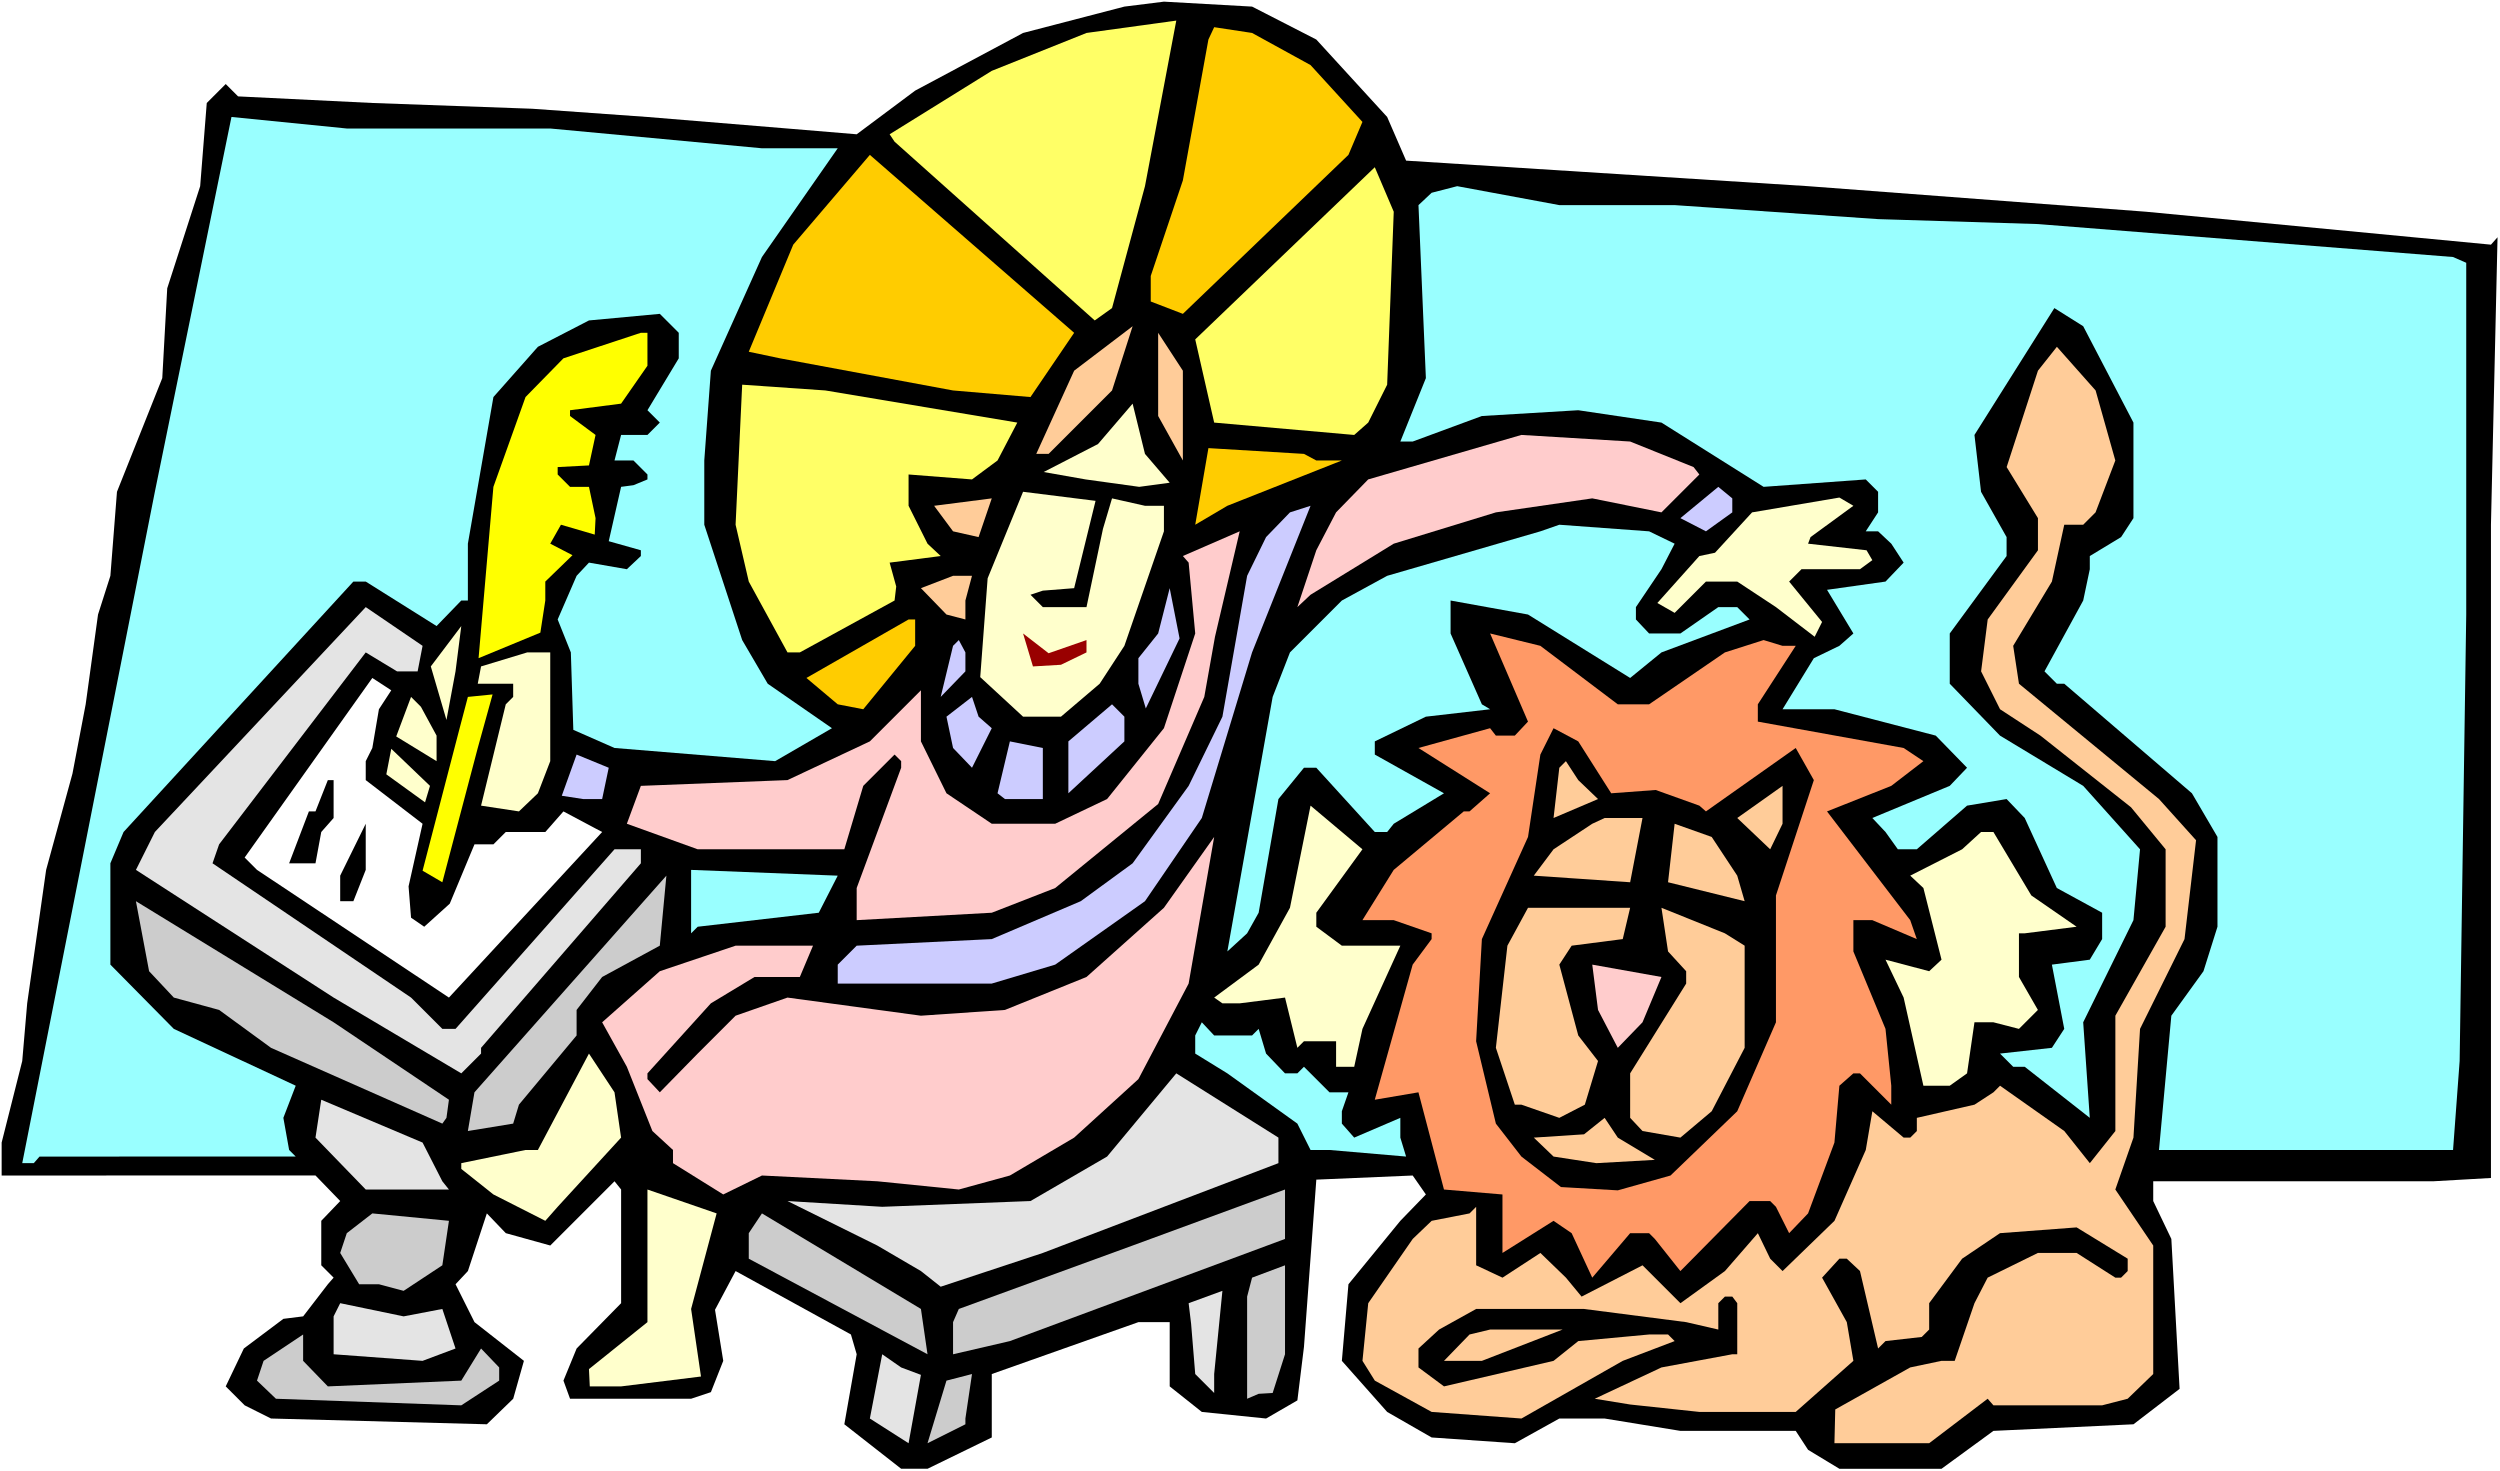
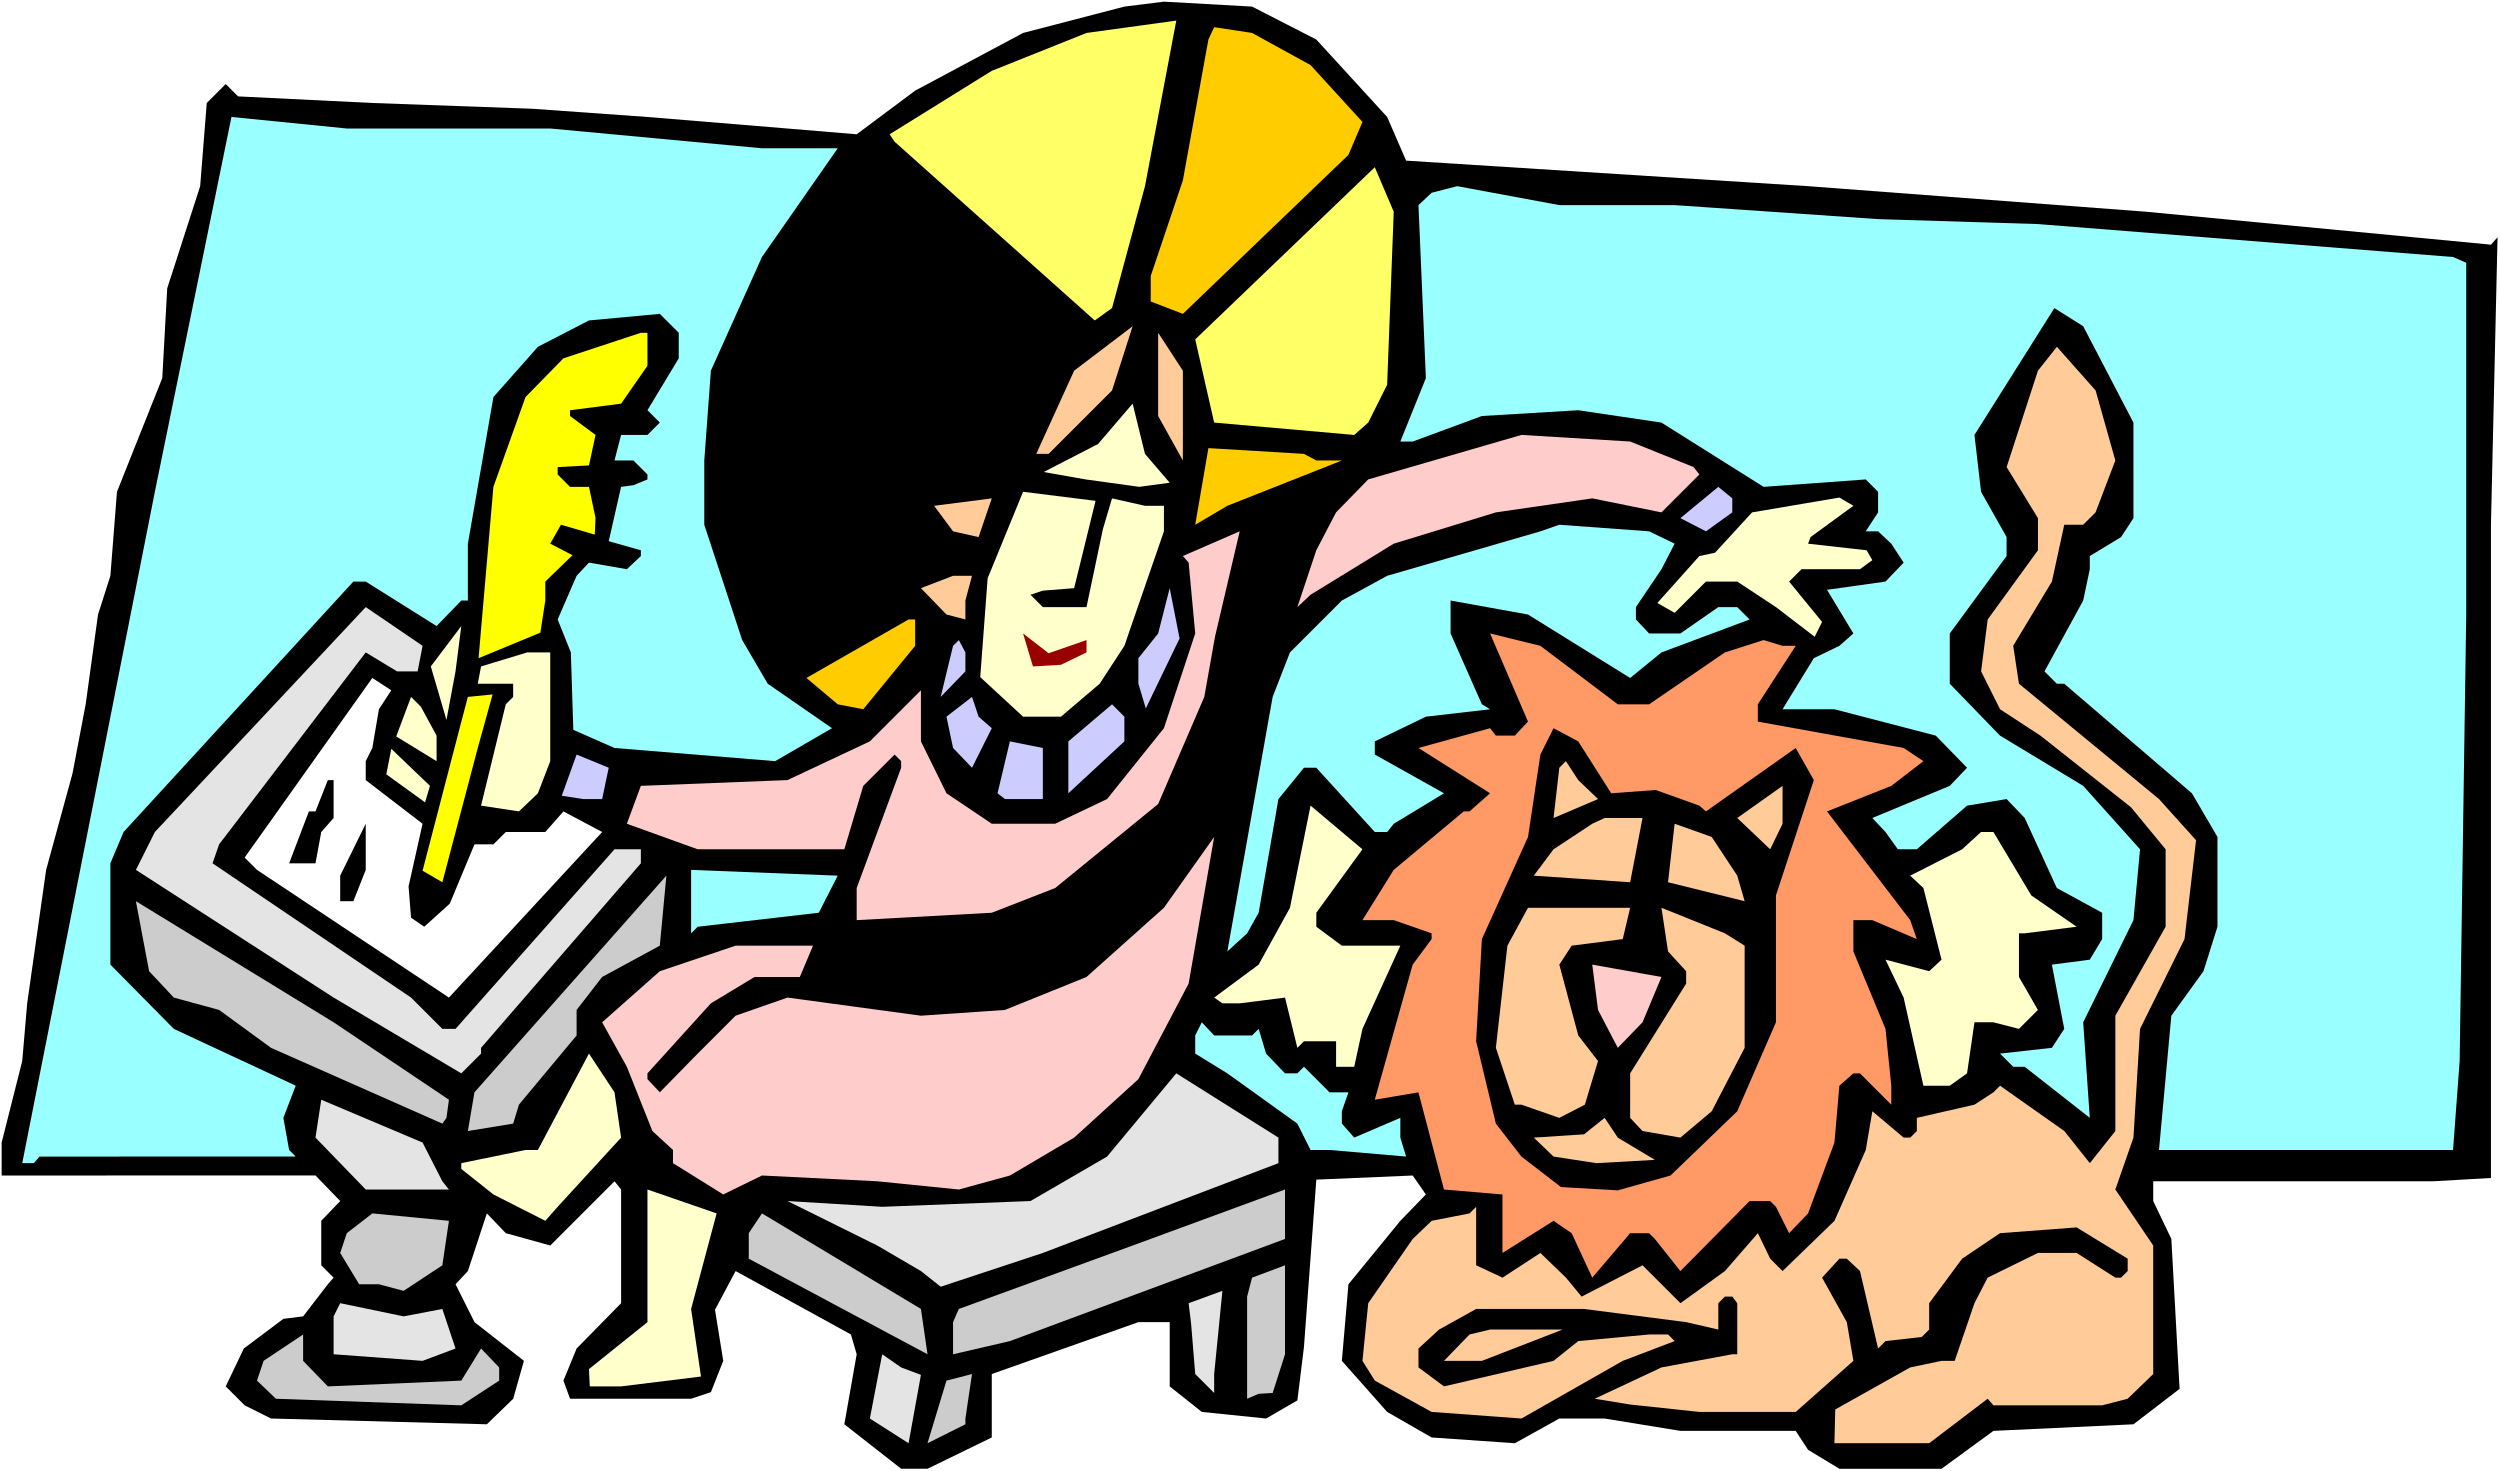
<svg xmlns="http://www.w3.org/2000/svg" xmlns:ns1="http://sodipodi.sourceforge.net/DTD/sodipodi-0.dtd" xmlns:ns2="http://www.inkscape.org/namespaces/inkscape" version="1.0" width="129.766mm" height="76.367mm" id="svg72" ns1:docname="Mark 08.wmf">
  <rect width="100%" height="100%" fill="#808080" stroke="none" />
  <ns1:namedview id="namedview72" pagecolor="#ffffff" bordercolor="#000000" borderopacity="0.25" ns2:showpageshadow="2" ns2:pageopacity="0.0" ns2:pagecheckerboard="0" ns2:deskcolor="#d1d1d1" ns2:document-units="mm" />
  <defs id="defs1">
    <pattern id="WMFhbasepattern" patternUnits="userSpaceOnUse" width="6" height="6" x="0" y="0" />
  </defs>
  <path style="fill:#ffffff;fill-opacity:1;fill-rule:evenodd;stroke:none" d="M 0,288.63 H 490.455 V 0 H 0 Z" id="path1" />
  <path style="fill:#000000;fill-opacity:1;fill-rule:evenodd;stroke:none" d="m 258.237,7.757 13.898,15.191 3.717,8.565 78.861,5.01 66.256,5.01 67.71,6.464 1.293,-1.454 -1.293,56.401 V 231.098 l -11.312,0.646 h -54.944 v 3.879 l 3.555,7.434 1.616,29.413 -9.05,6.949 -27.472,1.293 -10.181,7.434 h -20.038 l -6.141,-3.717 -2.424,-3.717 h -22.624 l -14.867,-2.424 h -8.888 l -8.726,4.848 -16.322,-1.131 -8.726,-5.01 -8.888,-10.02 1.293,-15.029 10.181,-12.444 5.01,-5.171 -2.586,-3.717 -18.907,0.808 -2.424,32.806 -1.293,10.504 -6.141,3.555 -12.605,-1.293 -6.302,-5.01 v -12.605 h -6.141 l -28.765,10.181 v 12.444 l -12.605,6.141 h -5.171 l -11.15,-8.727 2.424,-13.737 -1.131,-3.879 -22.624,-12.444 -4.04,7.596 1.616,10.02 -2.424,6.141 -3.878,1.293 h -23.755 l -1.293,-3.555 2.586,-6.303 8.726,-8.888 v -22.302 l -1.293,-1.616 -12.605,12.605 -8.726,-2.424 -3.717,-3.879 -3.717,11.313 -2.424,2.586 3.717,7.434 9.696,7.596 -2.101,7.434 -5.171,5.01 -42.339,-1.131 -5.171,-2.586 -3.717,-3.717 3.555,-7.434 7.757,-5.818 3.878,-0.485 4.848,-6.303 1.131,-1.293 -2.424,-2.424 v -8.727 l 3.717,-3.879 -4.848,-5.01 H 0.323 v -6.464 l 4.04,-15.999 0.97,-11.312 3.717,-26.18 5.171,-18.908 2.586,-13.575 2.424,-17.615 2.424,-7.596 1.293,-16.484 8.888,-22.302 0.97,-17.615 6.464,-20.039 1.293,-16.322 3.717,-3.717 2.424,2.424 26.341,1.293 31.35,1.131 22.624,1.616 27.472,2.263 13.574,1.131 11.474,-8.565 21.17,-11.313 19.877,-5.171 7.757,-0.97 17.291,0.97 z" id="path2" />
  <path style="fill:#ffff66;fill-opacity:1;fill-rule:evenodd;stroke:none" d="M 218.16,60.441 214.766,62.865 175.497,27.796 174.528,26.342 194.566,13.898 213.15,6.464 230.765,4.04 224.624,36.523 Z" id="path3" />
  <path style="fill:#ffcc00;fill-opacity:1;fill-rule:evenodd;stroke:none" d="m 257.105,12.767 10.181,11.151 -2.747,6.464 -32.482,31.19 -6.302,-2.424 v -5.01 l 6.302,-18.746 5.01,-27.635 1.131,-2.424 7.434,1.131 z" id="path4" />
  <path style="fill:#99ffff;fill-opacity:1;fill-rule:evenodd;stroke:none" d="m 107.949,25.211 41.531,3.879 h 14.867 l -14.867,21.332 -10.019,22.302 -1.293,17.615 v 12.605 l 7.434,22.625 5.01,8.565 12.605,8.727 -11.15,6.464 -31.512,-2.586 -8.08,-3.555 -0.485,-15.191 -2.586,-6.464 3.717,-8.565 2.424,-2.586 7.434,1.293 2.747,-2.586 v -1.131 l -6.302,-1.778 2.424,-10.666 2.424,-0.323 2.747,-1.131 v -0.97 l -2.747,-2.747 h -3.717 l 1.293,-5.01 h 5.171 l 2.424,-2.424 -2.424,-2.424 6.141,-10.181 v -5.01 l -3.717,-3.717 -13.898,1.293 -10.019,5.171 -8.726,9.858 -5.01,28.766 v 11.151 h -1.293 l -4.848,5.01 -13.898,-8.727 h -2.424 l -45.086,49.129 -2.586,6.141 v 19.878 l 12.443,12.605 23.917,11.151 -2.424,6.303 1.131,6.303 1.293,1.293 H 7.757 l -1.131,1.293 H 4.363 L 30.381,96.48 45.41,22.948 68.034,25.211 Z" id="path5" />
-   <path style="fill:#ffcc00;fill-opacity:1;fill-rule:evenodd;stroke:none" d="m 202.161,77.895 -15.19,-1.293 -33.936,-6.303 -6.141,-1.293 8.726,-21.009 15.029,-17.615 40.077,34.907 z" id="path6" />
  <path style="fill:#ffff66;fill-opacity:1;fill-rule:evenodd;stroke:none" d="m 272.134,75.471 -3.717,7.434 -2.747,2.424 -27.472,-2.424 -3.717,-16.322 35.229,-33.776 3.717,8.727 z" id="path7" />
  <path style="fill:#99ffff;fill-opacity:1;fill-rule:evenodd;stroke:none" d="m 328.532,40.24 39.915,2.747 31.35,0.97 81.446,6.464 2.586,1.131 v 69.006 l -1.293,87.591 -1.293,17.454 h -57.691 l 2.424,-26.342 6.302,-8.727 2.747,-8.727 v -17.615 l -5.01,-8.565 -25.048,-21.494 h -1.454 l -2.424,-2.424 7.595,-13.898 1.293,-6.141 v -2.586 l 6.141,-3.717 2.424,-3.717 V 82.904 l -9.858,-18.908 -5.656,-3.555 -15.675,24.888 1.293,11.151 5.01,8.888 v 3.717 l -11.15,15.191 v 9.858 l 9.858,10.181 16.322,9.858 11.15,12.444 -1.293,13.898 -9.858,20.039 1.293,18.746 -12.766,-10.02 h -2.262 l -2.586,-2.586 10.181,-1.131 2.424,-3.717 -2.424,-12.605 7.434,-0.97 2.424,-4.04 v -5.171 l -8.888,-4.848 -6.302,-13.737 -3.555,-3.717 -7.757,1.293 -9.858,8.565 h -3.717 l -2.424,-3.394 -2.586,-2.747 15.19,-6.303 3.394,-3.555 -6.141,-6.303 -19.877,-5.171 H 349.702 l 6.141,-10.02 5.01,-2.424 2.747,-2.424 -5.171,-8.565 11.474,-1.616 3.555,-3.717 -2.424,-3.717 -2.586,-2.424 h -2.424 l 2.424,-3.717 v -4.04 l -2.424,-2.424 -20.038,1.454 -20.038,-12.605 -16.322,-2.424 -18.907,1.131 -13.574,5.01 h -2.424 l 5.01,-12.444 -1.454,-33.938 2.586,-2.424 5.01,-1.293 20.038,3.717 z" id="path8" />
  <path style="fill:#ffcc99;fill-opacity:1;fill-rule:evenodd;stroke:none" d="m 205.717,89.046 h -2.424 l 7.434,-16.322 11.474,-8.727 -4.04,12.605 z" id="path9" />
  <path style="fill:#ffff00;fill-opacity:1;fill-rule:evenodd;stroke:none" d="m 127.017,71.754 -5.171,7.434 -10.019,1.293 v 1.131 l 5.01,3.717 -1.293,5.979 -6.141,0.323 v 1.454 l 2.424,2.424 h 3.717 l 1.293,6.141 -0.162,3.232 -6.626,-1.939 -2.101,3.717 4.363,2.263 -5.333,5.171 v 3.717 l -0.97,6.303 -12.12,5.01 2.909,-33.614 6.302,-17.615 7.434,-7.596 15.19,-5.01 h 1.293 z" id="path10" />
  <path style="fill:#ffcc99;fill-opacity:1;fill-rule:evenodd;stroke:none" d="m 232.057,90.338 -4.848,-8.727 V 65.289 l 4.848,7.434 z" id="path11" />
  <path style="fill:#ffcc99;fill-opacity:1;fill-rule:evenodd;stroke:none" d="m 414.988,90.338 -3.878,10.181 -2.424,2.424 h -3.717 l -2.424,11.151 -7.595,12.605 1.131,7.434 27.472,22.625 7.272,8.08 -2.262,19.393 -8.726,17.615 -1.293,21.332 -3.555,10.181 7.434,10.989 v 25.211 l -5.01,4.848 -5.01,1.293 h -21.331 l -1.131,-1.293 -11.474,8.727 h -18.584 l 0.162,-6.626 14.706,-8.242 6.141,-1.293 h 2.586 l 3.878,-11.312 2.586,-5.01 9.858,-4.848 h 7.595 l 7.595,4.848 h 1.131 l 1.293,-1.293 v -2.424 l -10.019,-6.141 -15.029,1.131 -7.434,5.01 -6.464,8.727 v 5.171 l -1.454,1.454 -7.11,0.808 -1.454,1.454 -3.555,-15.191 -2.586,-2.424 h -1.454 l -3.394,3.717 4.848,8.727 1.293,7.596 -11.312,10.02 h -18.907 l -13.574,-1.454 -6.949,-1.131 13.09,-6.141 13.898,-2.586 h 0.97 V 255.663 l -0.97,-1.293 h -1.454 l -1.293,1.293 v 5.171 l -6.302,-1.454 -20.038,-2.586 h -21.17 l -7.272,4.04 -4.04,3.717 v 3.717 l 5.01,3.717 21.493,-5.01 4.848,-3.879 13.898,-1.293 h 3.717 l 1.293,1.293 -10.181,3.879 -19.877,11.313 -17.614,-1.293 -11.15,-6.141 -2.424,-3.879 1.131,-11.312 8.726,-12.605 3.717,-3.555 7.434,-1.454 1.293,-1.293 v 11.474 l 5.171,2.424 7.434,-4.848 5.01,4.848 3.07,3.717 11.958,-6.141 7.434,7.434 8.726,-6.303 6.464,-7.434 2.424,5.01 2.424,2.424 10.181,-9.858 6.141,-13.898 1.293,-7.596 6.141,5.171 h 1.293 l 1.293,-1.293 v -2.586 l 11.312,-2.586 3.717,-2.424 1.293,-1.293 12.605,8.888 5.01,6.303 5.01,-6.303 v -22.625 l 9.858,-17.454 v -15.191 l -6.787,-8.242 -17.776,-14.06 -7.918,-5.171 -3.717,-7.434 1.293,-10.181 9.858,-13.575 v -6.303 l -6.141,-10.02 6.141,-18.908 3.717,-4.687 7.595,8.565 z" id="path12" />
-   <path style="fill:#ffff66;fill-opacity:1;fill-rule:evenodd;stroke:none" d="m 199.576,82.904 -3.878,7.434 -5.01,3.717 -12.443,-0.97 v 6.141 l 3.717,7.434 2.586,2.424 -10.019,1.293 1.293,4.687 -0.323,2.747 -18.584,10.181 h -2.424 l -7.595,-13.898 -2.586,-11.151 1.293,-27.473 16.322,1.131 z" id="path13" />
  <path style="fill:#ffffcc;fill-opacity:1;fill-rule:evenodd;stroke:none" d="m 229.472,94.702 -5.979,0.808 -10.504,-1.454 -8.242,-1.454 10.666,-5.495 6.787,-7.919 2.424,9.858 z" id="path14" />
  <path style="fill:#ffcccc;fill-opacity:1;fill-rule:evenodd;stroke:none" d="m 332.249,91.631 1.131,1.454 -7.434,7.434 -13.574,-2.747 -18.907,2.747 -20.038,6.141 -16.322,10.02 -2.586,2.424 3.717,-11.151 3.878,-7.434 6.302,-6.464 30.058,-8.727 21.331,1.293 z" id="path15" />
  <path style="fill:#ffcc00;fill-opacity:1;fill-rule:evenodd;stroke:none" d="m 258.237,90.338 h 5.01 l -22.462,8.888 -6.302,3.717 2.586,-15.029 18.746,1.131 z" id="path16" />
  <path style="fill:#ccccff;fill-opacity:1;fill-rule:evenodd;stroke:none" d="m 339.844,100.52 -5.171,3.717 -5.01,-2.586 7.434,-6.141 2.747,2.263 z" id="path17" />
  <path style="fill:#ffffcc;fill-opacity:1;fill-rule:evenodd;stroke:none" d="m 210.726,115.388 -6.141,0.485 -2.424,0.808 2.424,2.424 h 8.565 l 3.232,-15.353 1.778,-5.979 6.464,1.454 h 3.717 v 5.01 l -7.757,22.463 -4.848,7.434 -7.595,6.464 h -7.434 l -8.403,-7.757 1.454,-19.393 6.949,-16.969 14.221,1.778 z" id="path18" />
  <path style="fill:#ffcc99;fill-opacity:1;fill-rule:evenodd;stroke:none" d="m 186.971,104.237 -3.717,-5.01 11.312,-1.454 -2.586,7.596 z" id="path19" />
-   <path style="fill:#ccccff;fill-opacity:1;fill-rule:evenodd;stroke:none" d="m 235.774,160.476 -11.15,16.322 -17.614,12.444 -12.443,3.717 h -30.219 v -3.717 l 3.717,-3.717 26.502,-1.293 17.453,-7.434 10.181,-7.434 10.989,-15.191 6.626,-13.575 4.848,-27.635 3.717,-7.596 4.686,-4.848 4.04,-1.293 -11.474,28.766 z" id="path20" />
  <path style="fill:#ffffcc;fill-opacity:1;fill-rule:evenodd;stroke:none" d="m 355.196,105.368 -0.485,1.293 11.474,1.293 1.131,1.939 -2.424,1.778 H 353.419 l -2.424,2.424 6.464,7.919 -1.454,2.909 -7.595,-5.818 -7.595,-5.01 h -6.141 l -6.141,6.141 -3.394,-1.939 8.242,-9.212 3.07,-0.646 7.272,-7.919 17.13,-2.909 2.747,1.616 z" id="path21" />
  <path style="fill:#99ffff;fill-opacity:1;fill-rule:evenodd;stroke:none" d="m 328.532,106.661 -2.586,5.01 -5.01,7.434 v 2.424 l 2.586,2.747 h 6.141 l 7.434,-5.171 h 3.717 l 2.424,2.424 -17.291,6.464 -6.141,5.01 -20.038,-12.444 -15.19,-2.747 v 6.464 l 6.141,13.898 1.616,0.97 -12.605,1.454 -10.019,4.848 v 2.586 l 13.574,7.596 -9.858,5.979 -1.293,1.616 h -2.424 l -11.474,-12.605 h -2.424 l -5.01,6.141 -3.878,22.302 -2.262,4.04 -3.878,3.555 8.888,-49.937 3.394,-8.727 10.181,-10.181 8.888,-4.848 30.058,-8.727 3.717,-1.293 17.614,1.293 z" id="path22" />
  <path style="fill:#ffcccc;fill-opacity:1;fill-rule:evenodd;stroke:none" d="m 236.259,136.72 -9.05,21.009 -20.2,16.484 -12.443,4.848 -26.502,1.454 v -6.303 l 8.726,-23.595 v -1.293 l -1.293,-1.293 -6.141,6.141 -3.717,12.444 h -28.765 l -13.898,-5.01 2.747,-7.434 28.765,-1.131 16.16,-7.596 10.019,-10.02 v 10.02 l 5.01,10.181 8.888,5.979 h 12.443 l 10.181,-4.848 11.15,-13.898 6.141,-18.585 -1.293,-13.898 -1.131,-1.293 11.15,-4.848 -4.848,20.686 z" id="path23" />
  <path style="fill:#ffcc99;fill-opacity:1;fill-rule:evenodd;stroke:none" d="m 189.395,117.812 v 3.717 l -3.717,-0.97 -5.01,-5.171 6.302,-2.424 h 3.717 z" id="path24" />
  <path style="fill:#ccccff;fill-opacity:1;fill-rule:evenodd;stroke:none" d="m 224.785,138.982 -1.454,-4.848 v -5.01 l 3.878,-4.848 2.262,-8.888 1.939,9.858 z" id="path25" />
  <path style="fill:#e4e4e4;fill-opacity:1;fill-rule:evenodd;stroke:none" d="m 81.931,131.71 h -4.04 l -6.141,-3.717 -28.765,37.654 -1.293,3.717 38.946,26.342 6.141,6.141 h 2.586 l 31.189,-35.23 h 5.171 v 2.747 l -31.35,36.2 v 1.131 l -3.878,3.879 -25.048,-14.868 -38.784,-25.049 3.717,-7.434 41.37,-44.119 11.15,7.596 z" id="path26" />
  <path style="fill:#ffcc00;fill-opacity:1;fill-rule:evenodd;stroke:none" d="m 179.537,126.7 -10.181,12.444 -5.01,-0.97 -6.141,-5.171 20.038,-11.474 h 1.293 z" id="path27" />
  <path style="fill:#ffffcc;fill-opacity:1;fill-rule:evenodd;stroke:none" d="m 87.587,141.245 -3.07,-10.504 5.979,-7.919 -1.131,8.888 z" id="path28" />
  <path style="fill:#990000;fill-opacity:1;fill-rule:evenodd;stroke:none" d="m 213.15,125.569 v 2.424 l -5.01,2.424 -5.494,0.323 -1.939,-6.464 5.01,3.879 z" id="path29" />
  <path style="fill:#ff9966;fill-opacity:1;fill-rule:evenodd;stroke:none" d="m 317.382,138.174 h 6.141 l 14.867,-10.181 7.595,-2.424 3.717,1.131 h 2.586 l -7.434,11.474 v 3.394 l 28.603,5.171 3.878,2.586 -6.302,4.848 -12.605,5.01 16.322,21.332 1.293,3.717 -8.726,-3.717 h -3.717 v 6.141 l 6.302,15.191 1.131,11.151 v 3.717 l -6.141,-6.141 h -1.293 l -2.747,2.424 -0.97,11.151 -5.171,13.898 -3.717,3.879 -2.586,-5.171 -1.131,-1.131 h -4.04 l -13.574,13.737 -5.01,-6.303 -1.131,-1.131 h -3.717 l -7.434,8.727 -4.04,-8.727 -3.555,-2.424 -10.019,6.303 v -11.474 l -11.474,-0.97 -5.01,-19.07 -8.565,1.454 7.434,-26.504 3.717,-5.01 v -1.131 l -7.434,-2.586 h -6.141 l 6.141,-9.858 13.736,-11.474 h 1.131 l 4.04,-3.555 -14.059,-8.888 14.059,-3.879 1.131,1.454 h 3.717 l 2.586,-2.747 -7.434,-17.292 9.858,2.424 z" id="path30" />
  <path style="fill:#ccccff;fill-opacity:1;fill-rule:evenodd;stroke:none" d="m 189.395,131.71 -4.848,5.01 2.424,-10.02 1.131,-1.131 1.293,2.424 z" id="path31" />
  <path style="fill:#ffffcc;fill-opacity:1;fill-rule:evenodd;stroke:none" d="m 107.949,149.325 -2.424,6.303 -3.717,3.555 -7.434,-1.131 4.848,-19.878 1.454,-1.454 v -2.586 h -6.949 l 0.646,-3.394 9.05,-2.747 h 4.525 z" id="path32" />
  <path style="fill:#ffffff;fill-opacity:1;fill-rule:evenodd;stroke:none" d="m 74.336,139.144 -1.293,7.596 -1.293,2.586 v 3.717 l 11.15,8.565 -2.747,12.282 0.485,6.141 2.586,1.778 5.01,-4.525 4.848,-11.636 h 3.717 l 2.424,-2.424 h 7.757 l 3.555,-4.04 7.595,4.04 -30.058,32.483 -37.653,-25.049 -2.424,-2.424 25.048,-35.23 3.717,2.424 z" id="path33" />
  <path style="fill:#ffffcc;fill-opacity:1;fill-rule:evenodd;stroke:none" d="m 85.648,144.315 v 5.01 l -7.918,-4.848 2.909,-7.757 1.939,1.939 z" id="path34" />
  <path style="fill:#ffff00;fill-opacity:1;fill-rule:evenodd;stroke:none" d="m 93.728,146.739 -6.949,26.342 -3.878,-2.263 7.272,-27.958 1.616,-6.141 4.848,-0.485 z" id="path35" />
  <path style="fill:#ccccff;fill-opacity:1;fill-rule:evenodd;stroke:none" d="m 194.566,142.861 -3.878,7.757 -3.717,-3.879 -1.293,-6.141 5.01,-3.879 1.293,3.879 z" id="path36" />
  <path style="fill:#ccccff;fill-opacity:1;fill-rule:evenodd;stroke:none" d="m 220.584,145.446 -10.989,10.181 v -10.181 l 8.565,-7.272 2.424,2.424 z" id="path37" />
  <path style="fill:#000000;fill-opacity:1;fill-rule:evenodd;stroke:none" d="m 316.089,155.628 8.726,-0.646 8.565,3.071 1.293,1.131 17.614,-12.444 3.555,6.303 -7.434,22.625 v 24.888 l -7.595,17.454 -13.09,12.605 -10.342,2.909 -11.15,-0.646 -7.757,-5.979 -5.01,-6.464 -3.878,-16.161 1.131,-20.039 9.05,-20.039 2.424,-16.161 2.586,-5.171 4.848,2.586 z" id="path38" />
  <path style="fill:#ccccff;fill-opacity:1;fill-rule:evenodd;stroke:none" d="m 204.585,156.759 h -7.434 l -1.454,-1.131 2.424,-10.181 6.464,1.293 z" id="path39" />
  <path style="fill:#ffffcc;fill-opacity:1;fill-rule:evenodd;stroke:none" d="m 83.386,157.405 -7.595,-5.495 0.97,-5.01 7.595,7.272 z" id="path40" />
  <path style="fill:#ccccff;fill-opacity:1;fill-rule:evenodd;stroke:none" d="m 118.129,156.759 h -3.717 l -4.202,-0.646 2.909,-8.08 6.302,2.586 z" id="path41" />
  <path style="fill:#ffcc99;fill-opacity:1;fill-rule:evenodd;stroke:none" d="m 313.504,156.759 -8.726,3.717 1.131,-9.858 1.293,-1.293 2.424,3.717 z" id="path42" />
  <path style="fill:#000000;fill-opacity:1;fill-rule:evenodd;stroke:none" d="m 65.448,160.476 -2.424,2.747 -1.131,6.141 h -5.171 l 3.878,-10.181 h 1.293 l 2.424,-6.141 h 1.131 z" id="path43" />
  <path style="fill:#ffcc99;fill-opacity:1;fill-rule:evenodd;stroke:none" d="m 347.278,166.617 -6.464,-6.141 8.888,-6.303 v 7.434 z" id="path44" />
  <path style="fill:#ffffcc;fill-opacity:1;fill-rule:evenodd;stroke:none" d="m 258.237,179.061 v 2.747 l 5.01,3.717 h 11.474 l -7.434,16.322 -1.616,7.434 h -3.555 v -5.01 h -6.302 l -1.293,1.293 -2.424,-9.858 -8.888,1.131 h -3.394 l -1.616,-1.131 8.726,-6.464 6.141,-11.151 4.04,-20.039 10.181,8.565 z" id="path45" />
  <path style="fill:#ffcc99;fill-opacity:1;fill-rule:evenodd;stroke:none" d="m 319.806,173.081 -18.907,-1.293 3.878,-5.171 7.595,-5.01 2.424,-1.131 h 7.434 z" id="path46" />
  <path style="fill:#000000;fill-opacity:1;fill-rule:evenodd;stroke:none" d="m 69.326,176.798 h -2.586 v -5.01 l 5.01,-10.181 v 9.05 z" id="path47" />
  <path style="fill:#ffcc99;fill-opacity:1;fill-rule:evenodd;stroke:none" d="m 340.814,171.788 1.454,5.01 -15.029,-3.717 1.293,-11.474 7.272,2.586 z" id="path48" />
  <path style="fill:#ffffcc;fill-opacity:1;fill-rule:evenodd;stroke:none" d="m 398.505,175.667 8.888,6.141 -10.181,1.293 h -1.131 v 8.565 l 3.717,6.464 -3.717,3.717 -5.01,-1.293 h -3.717 l -1.454,10.02 -3.394,2.424 h -5.171 l -3.878,-17.292 -3.555,-7.434 8.565,2.263 2.424,-2.263 -3.555,-14.06 -2.586,-2.424 10.181,-5.171 3.717,-3.394 h 2.424 z" id="path49" />
  <path style="fill:#ffcccc;fill-opacity:1;fill-rule:evenodd;stroke:none" d="m 223.331,211.705 -12.605,11.474 -12.605,7.434 -10.019,2.747 -15.998,-1.616 -22.624,-1.131 -7.595,3.717 -9.858,-6.141 v -2.586 l -4.04,-3.717 -5.01,-12.605 -4.848,-8.727 11.312,-10.02 14.867,-5.01 h 15.19 l -2.586,6.141 h -8.888 l -8.565,5.171 -12.443,13.737 v 1.131 l 2.424,2.586 7.434,-7.596 7.434,-7.434 10.181,-3.555 26.179,3.555 16.483,-1.131 15.998,-6.464 15.19,-13.575 9.858,-13.898 -5.01,28.766 z" id="path50" />
  <path style="fill:#99ffff;fill-opacity:1;fill-rule:evenodd;stroke:none" d="m 160.63,179.061 -23.755,2.747 -1.293,1.293 v -12.444 l 28.765,1.131 z" id="path51" />
  <path style="fill:#cccccc;fill-opacity:1;fill-rule:evenodd;stroke:none" d="m 118.129,191.666 -5.01,6.464 v 5.01 l -11.312,13.575 -1.131,3.717 -8.888,1.454 1.293,-7.596 37.653,-42.503 -1.293,13.737 z" id="path52" />
  <path style="fill:#cccccc;fill-opacity:1;fill-rule:evenodd;stroke:none" d="m 88.072,215.746 -0.485,3.555 -0.808,1.131 -33.613,-14.868 -10.181,-7.434 -8.888,-2.424 -4.848,-5.171 -2.586,-13.737 38.784,23.756 z" id="path53" />
  <path style="fill:#ffcc99;fill-opacity:1;fill-rule:evenodd;stroke:none" d="m 318.352,184.232 -10.019,1.293 -2.424,3.717 3.717,13.898 3.878,5.01 -2.586,8.565 -5.01,2.586 -7.434,-2.586 h -1.293 l -3.717,-11.151 2.262,-20.039 4.04,-7.434 h 20.038 z" id="path54" />
  <path style="fill:#ffcc99;fill-opacity:1;fill-rule:evenodd;stroke:none" d="m 342.268,185.525 v 20.039 l -6.464,12.444 -6.141,5.171 -7.434,-1.293 -2.424,-2.586 v -8.727 L 330.795,192.959 v -2.424 l -3.555,-3.879 -1.293,-8.565 12.443,5.01 z" id="path55" />
  <path style="fill:#ffcccc;fill-opacity:1;fill-rule:evenodd;stroke:none" d="m 322.23,200.555 -4.848,5.01 -3.878,-7.434 -1.131,-8.888 13.574,2.424 z" id="path56" />
  <path style="fill:#99ffff;fill-opacity:1;fill-rule:evenodd;stroke:none" d="m 245.632,203.14 1.293,-1.293 1.454,4.848 3.717,3.879 h 2.424 l 1.293,-1.293 5.01,5.01 h 3.717 l -1.293,3.717 v 2.424 l 2.424,2.747 9.05,-3.879 v 3.879 l 1.131,3.717 -15.029,-1.293 h -3.717 l -2.586,-5.171 -13.736,-9.858 -6.302,-3.879 v -3.555 l 1.293,-2.586 2.424,2.586 z" id="path57" />
  <path style="fill:#ffffcc;fill-opacity:1;fill-rule:evenodd;stroke:none" d="m 121.846,223.18 -12.443,13.575 -2.424,2.747 -10.181,-5.171 -6.302,-5.01 v -1.131 l 12.605,-2.586 h 2.424 l 10.019,-18.908 5.01,7.596 z" id="path58" />
  <path style="fill:#e4e4e4;fill-opacity:1;fill-rule:evenodd;stroke:none" d="m 250.803,228.189 -46.218,17.615 -20.038,6.626 -3.878,-3.071 -8.565,-5.01 -17.614,-8.727 18.584,1.131 29.088,-1.131 15.029,-8.727 13.574,-16.322 20.038,12.605 z" id="path59" />
  <path style="fill:#e4e4e4;fill-opacity:1;fill-rule:evenodd;stroke:none" d="M 86.779,231.745 88.072,233.361 H 71.75 l -9.858,-10.181 1.131,-7.434 19.877,8.404 z" id="path60" />
  <path style="fill:#ffcc99;fill-opacity:1;fill-rule:evenodd;stroke:none" d="m 324.654,227.543 -11.474,0.646 -8.403,-1.293 -3.878,-3.717 9.858,-0.646 4.04,-3.232 2.586,3.879 z" id="path61" />
  <path style="fill:#ffffcc;fill-opacity:1;fill-rule:evenodd;stroke:none" d="m 135.582,256.794 1.939,13.252 -15.675,1.939 h -6.141 l -0.162,-3.394 11.474,-9.212 V 233.361 l 13.574,4.687 z" id="path62" />
  <path style="fill:#cccccc;fill-opacity:1;fill-rule:evenodd;stroke:none" d="m 198.121,263.097 -11.15,2.586 v -6.303 l 1.131,-2.586 34.098,-12.444 29.896,-10.989 v 9.696 z" id="path63" />
  <path style="fill:#cccccc;fill-opacity:1;fill-rule:evenodd;stroke:none" d="m 86.779,248.229 -7.595,5.01 -4.848,-1.293 H 70.458 l -3.717,-6.141 1.293,-3.879 5.01,-3.879 15.029,1.454 z" id="path64" />
  <path style="fill:#cccccc;fill-opacity:1;fill-rule:evenodd;stroke:none" d="m 181.961,265.682 -35.067,-18.746 v -5.01 l 2.586,-3.879 31.189,18.746 z" id="path65" />
  <path style="fill:#cccccc;fill-opacity:1;fill-rule:evenodd;stroke:none" d="m 249.672,273.278 -2.747,0.162 -2.262,0.97 v -20.039 l 0.97,-3.717 6.464,-2.424 v 17.454 z" id="path66" />
  <path style="fill:#e4e4e4;fill-opacity:1;fill-rule:evenodd;stroke:none" d="m 238.198,273.278 -3.717,-3.717 -0.808,-9.858 -0.485,-4.04 6.626,-2.424 -1.616,16.322 z" id="path67" />
  <path style="fill:#e4e4e4;fill-opacity:1;fill-rule:evenodd;stroke:none" d="m 86.779,256.794 2.586,7.757 -6.464,2.424 -17.453,-1.293 v -7.434 l 1.293,-2.586 12.443,2.586 z" id="path68" />
  <path style="fill:#ffcc99;fill-opacity:1;fill-rule:evenodd;stroke:none" d="m 290.718,266.975 h -7.434 l 5.01,-5.171 4.04,-0.97 h 14.221 z" id="path69" />
  <path style="fill:#cccccc;fill-opacity:1;fill-rule:evenodd;stroke:none" d="m 64.317,271.985 26.179,-1.131 3.878,-6.303 3.555,3.717 v 2.586 l -7.434,4.848 -36.36,-1.293 -3.717,-3.555 1.293,-3.879 7.757,-5.171 v 5.171 z" id="path70" />
  <path style="fill:#e4e4e4;fill-opacity:1;fill-rule:evenodd;stroke:none" d="m 180.669,269.722 -2.424,13.413 -7.595,-4.848 2.424,-12.605 3.717,2.586 z" id="path71" />
  <path style="fill:#cccccc;fill-opacity:1;fill-rule:evenodd;stroke:none" d="m 189.395,279.419 -7.434,3.717 3.717,-12.282 5.01,-1.293 -1.293,8.727 z" id="path72" />
</svg>